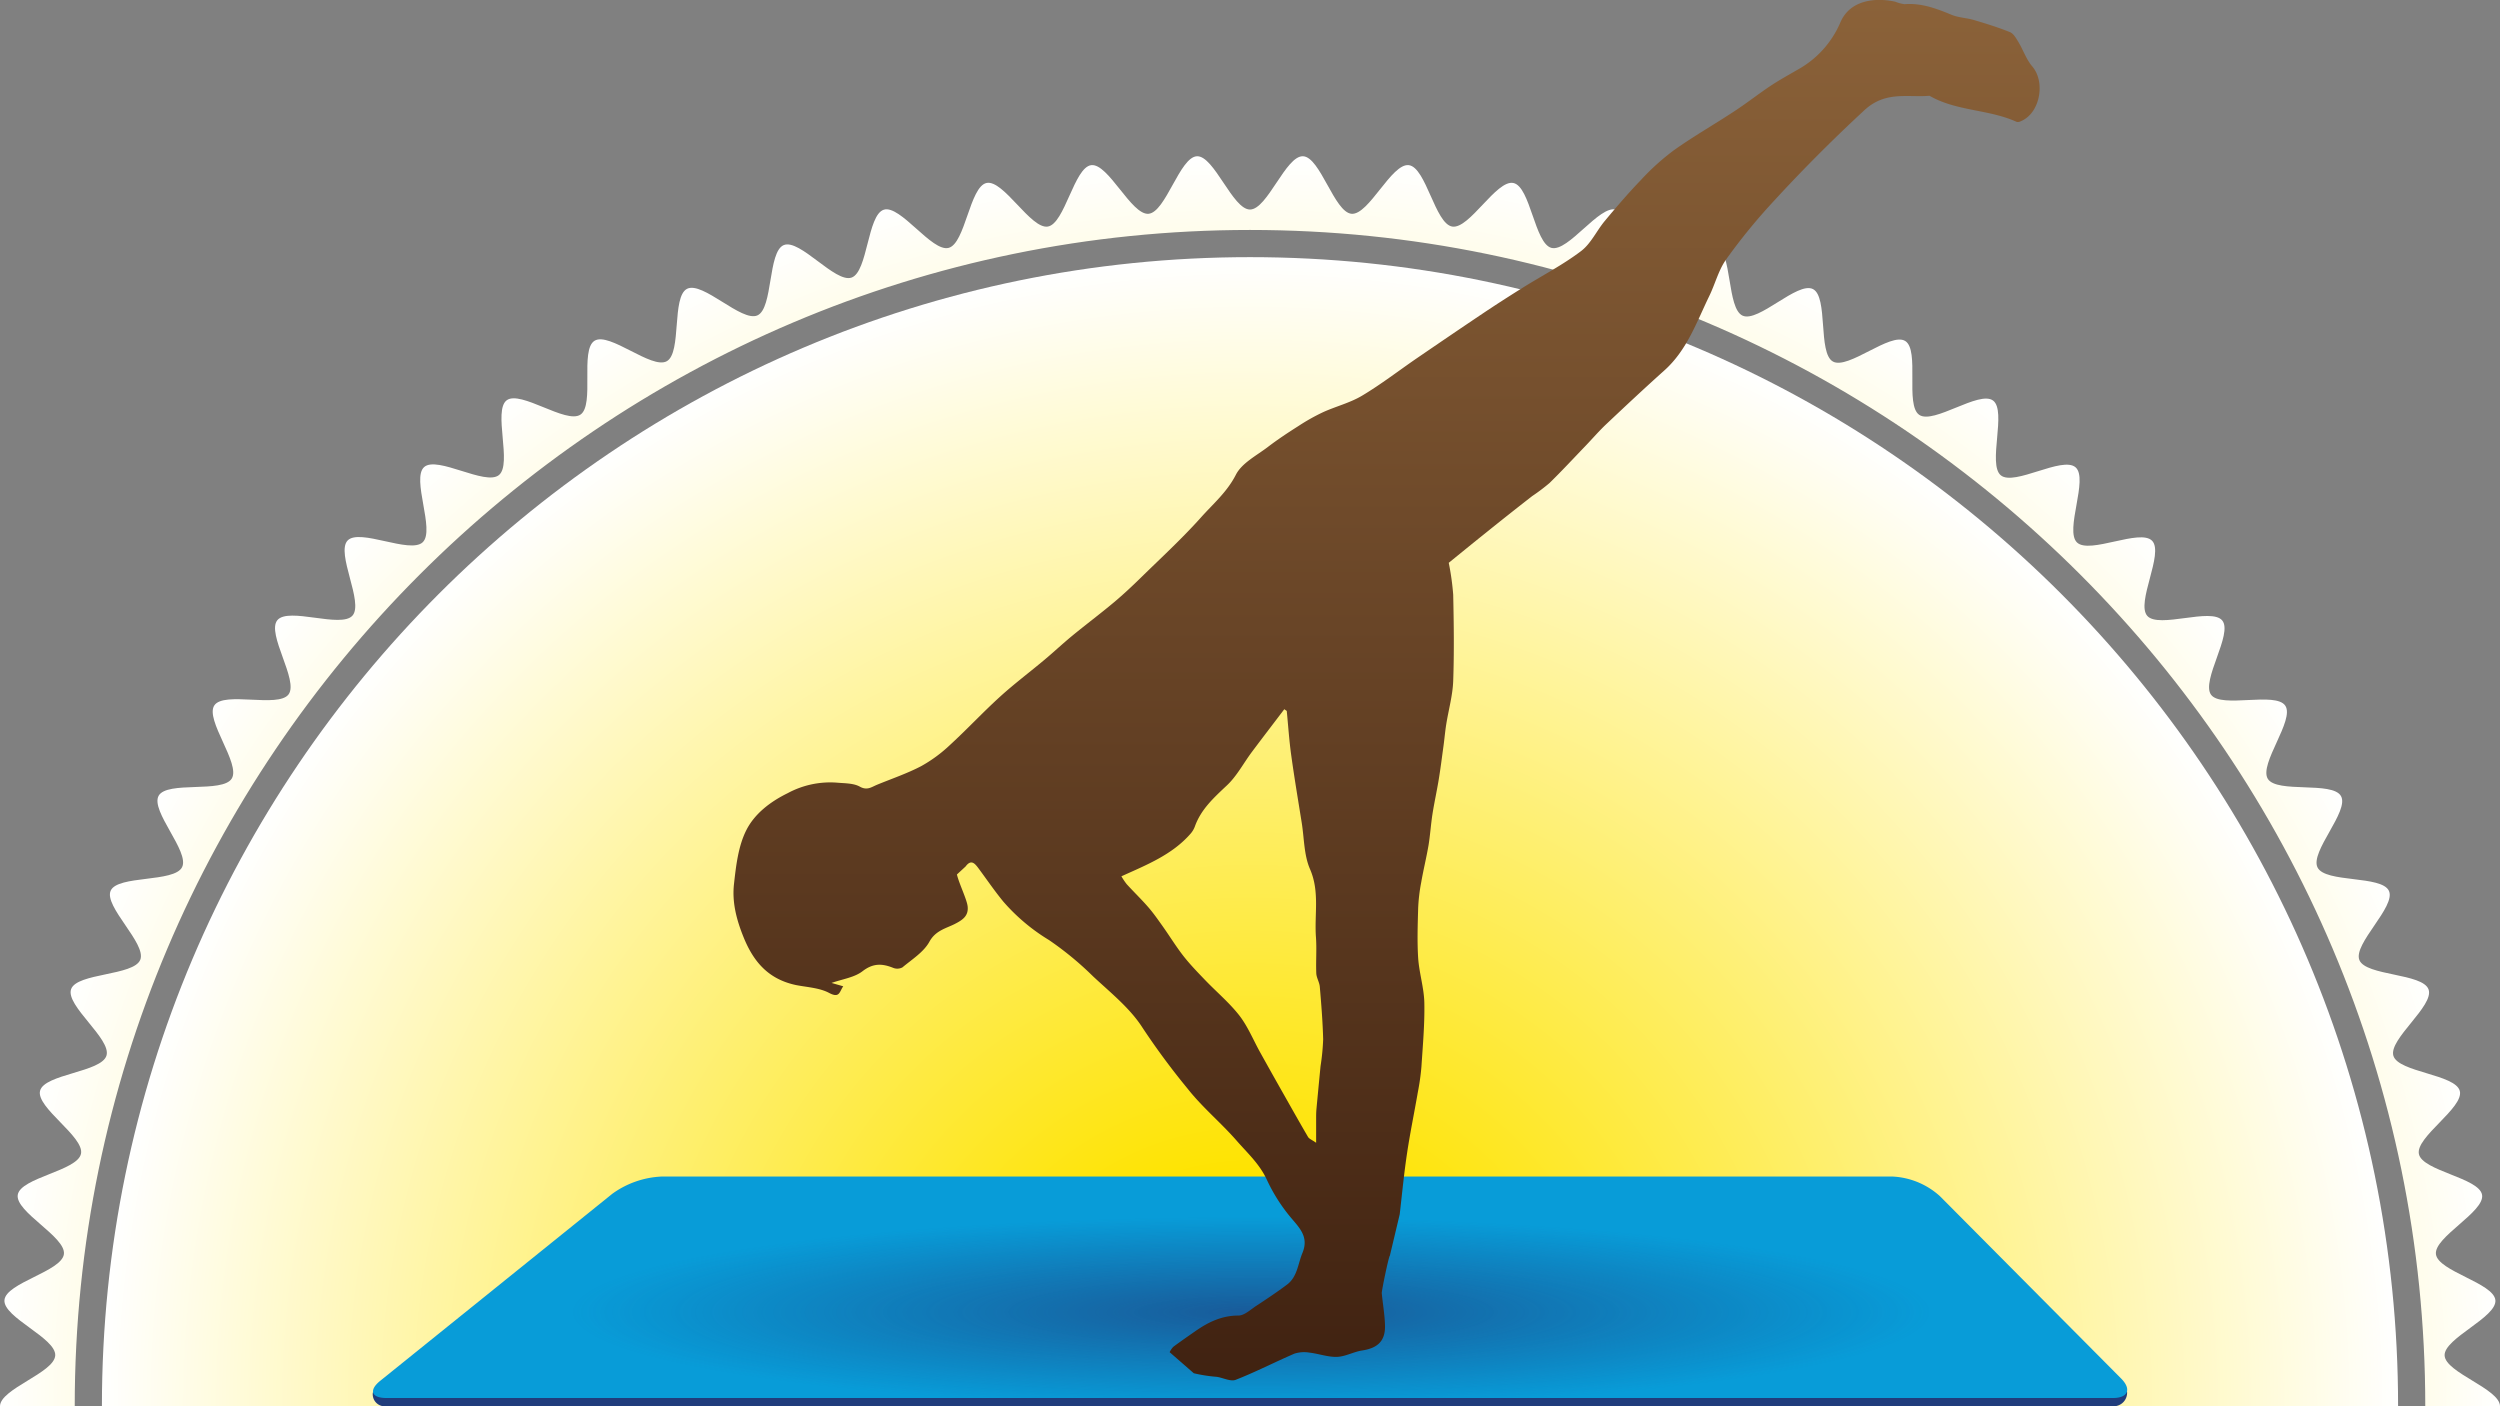
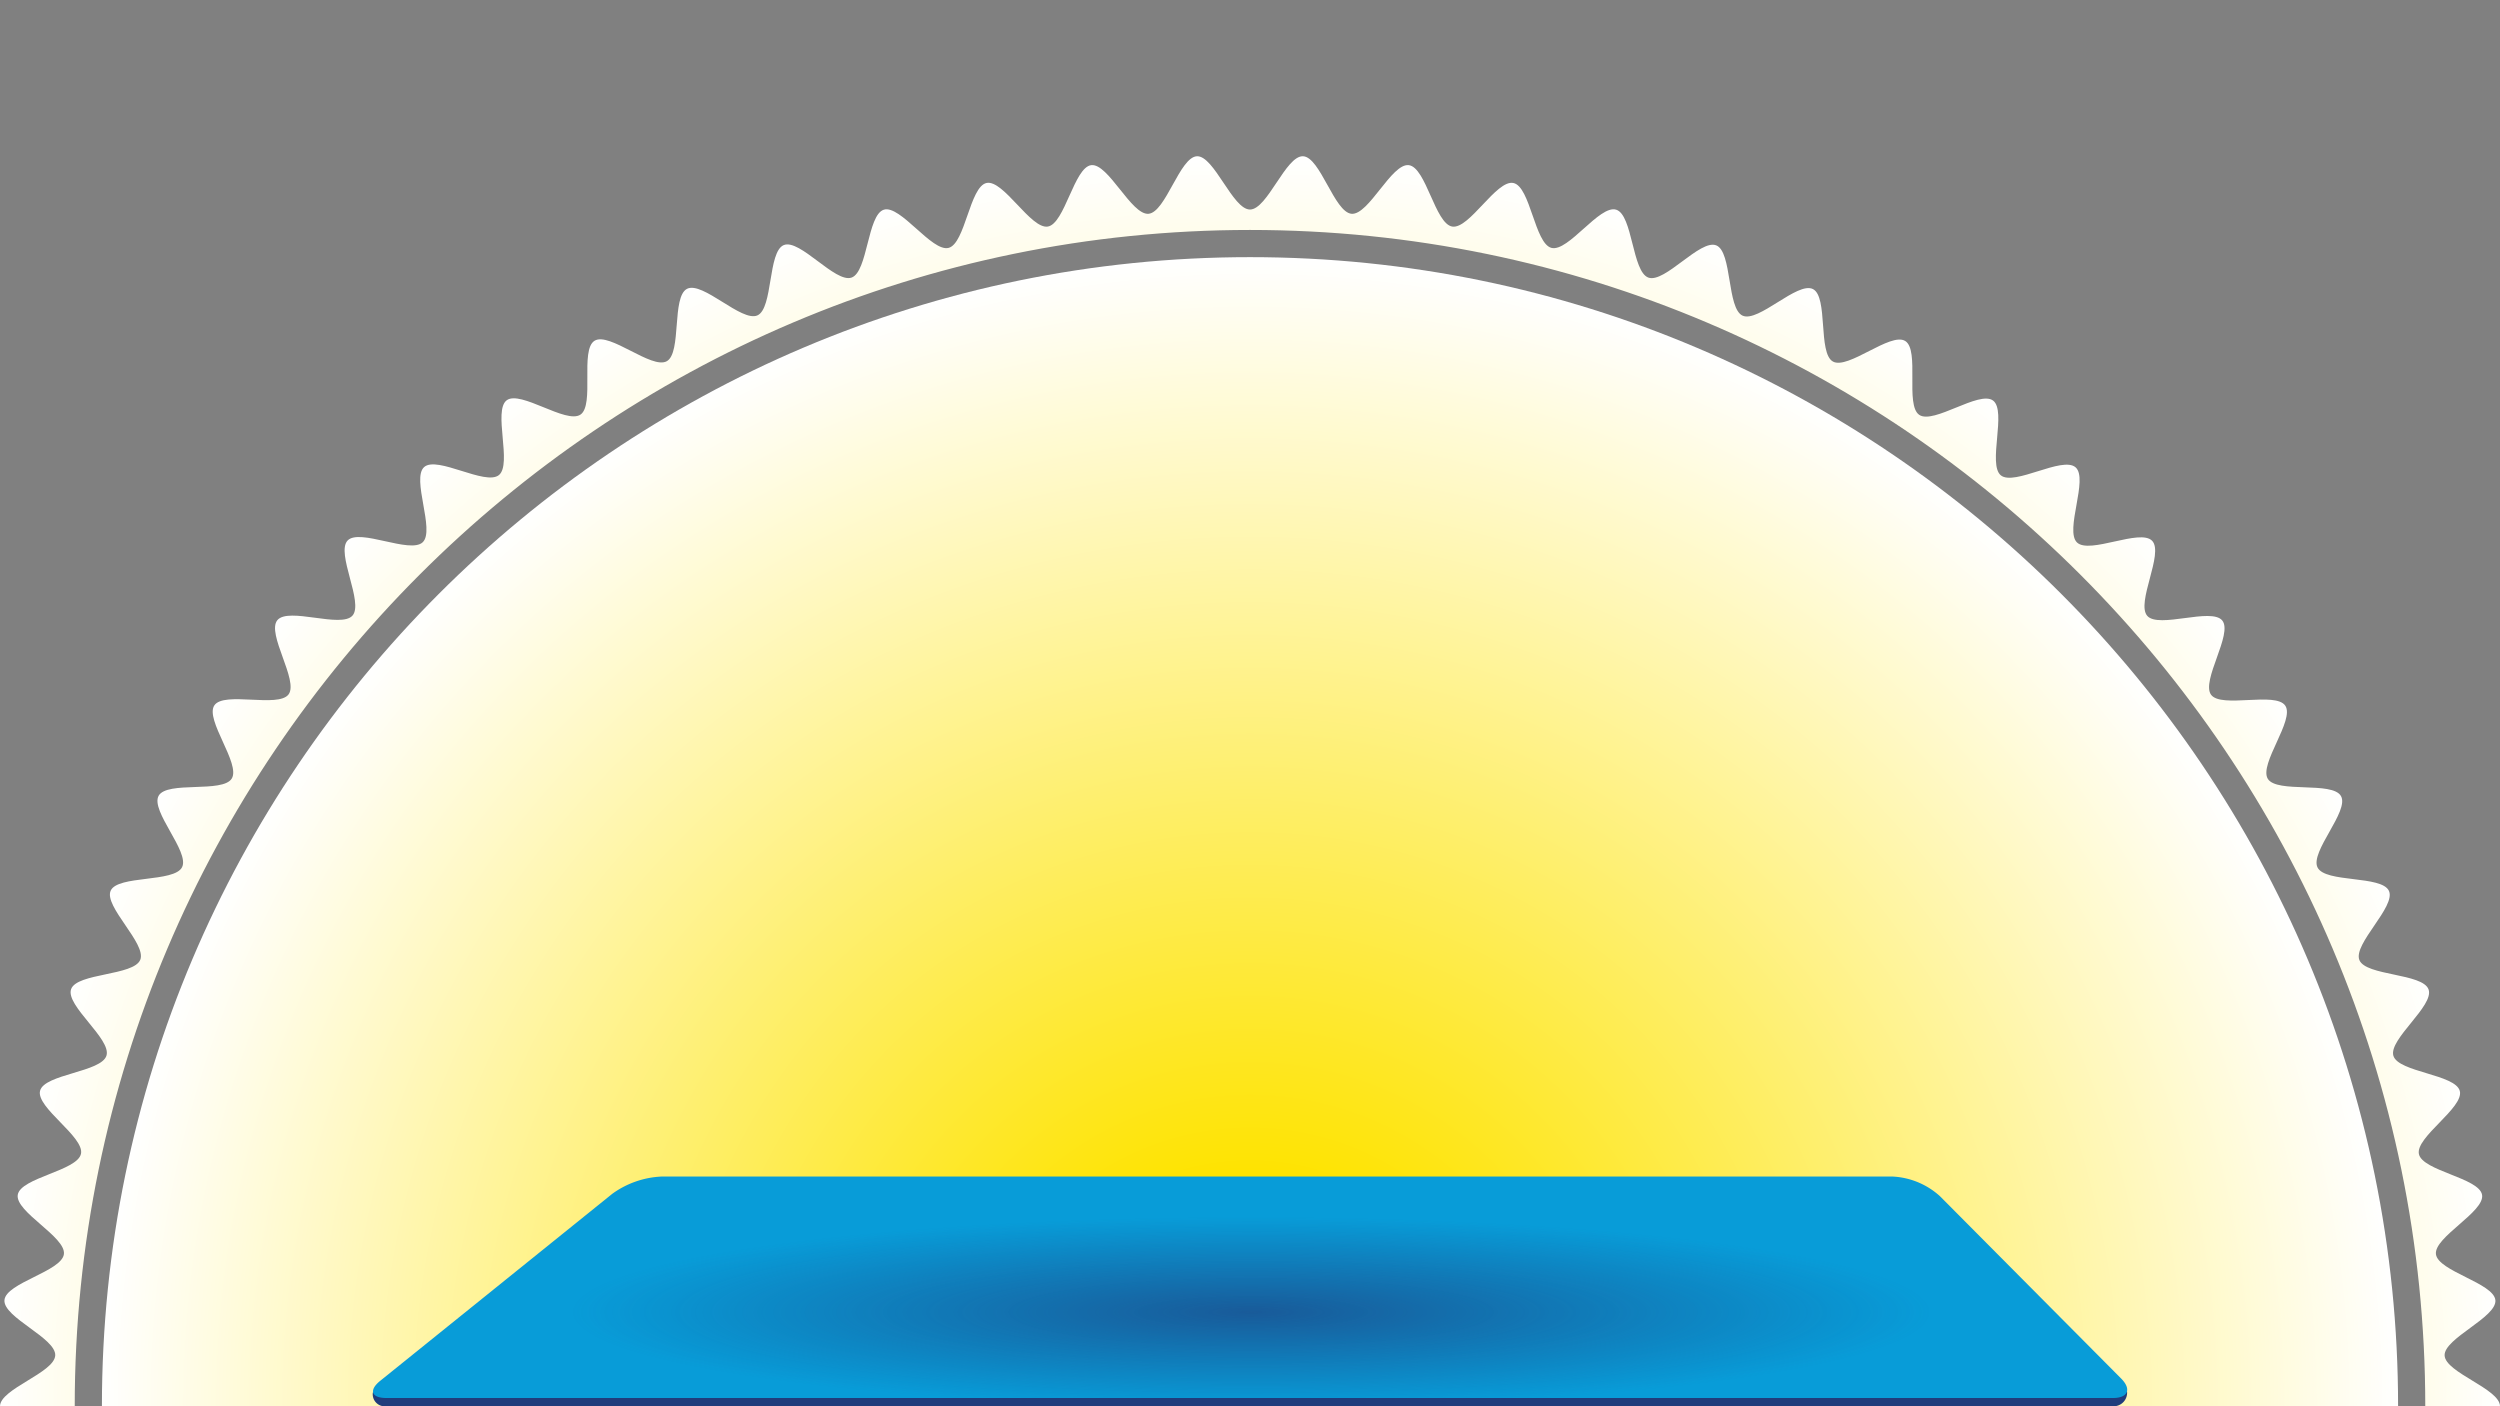
<svg xmlns="http://www.w3.org/2000/svg" xmlns:xlink="http://www.w3.org/1999/xlink" viewBox="0 0 640 360">
  <rect x="0" y="0" width="640" height="360" fill="#808080" stroke="none" />
  <defs>
    <style>.cls-1{fill:none;}.cls-2{clip-path:url(#clip-path);}.cls-3{fill:url(#Nouvelle_nuance_de_dégradé_2);}.cls-4{fill:url(#Nouvelle_nuance_de_dégradé_2-2);}.cls-5{fill:#203c7c;}.cls-6{fill:#089cd8;}.cls-7{clip-path:url(#clip-path-2);}.cls-8{opacity:0.68;fill:url(#Dégradé_sans_nom_27);}.cls-9{fill:url(#Nouvelle_nuance_de_dégradé_1);}</style>
    <clipPath id="clip-path">
      <rect class="cls-1" width="640" height="360" />
    </clipPath>
    <radialGradient id="Nouvelle_nuance_de_dégradé_2" cx="320" cy="360" r="320" gradientUnits="userSpaceOnUse">
      <stop offset="0.2" stop-color="#fee300" />
      <stop offset="1" stop-color="#fff" />
    </radialGradient>
    <radialGradient id="Nouvelle_nuance_de_dégradé_2-2" cy="360" r="294.04" xlink:href="#Nouvelle_nuance_de_dégradé_2" />
    <clipPath id="clip-path-2">
      <polygon class="cls-1" points="544.53 359.95 95.47 359.95 169.22 301 484.71 301 544.53 359.95" />
    </clipPath>
    <radialGradient id="Dégradé_sans_nom_27" cx="-85.24" cy="1716.45" r="162.75" gradientTransform="translate(411.51 78.45) scale(1.07 0.15)" gradientUnits="userSpaceOnUse">
      <stop offset="0" stop-color="#203c7c" />
      <stop offset="1" stop-color="#203c7c" stop-opacity="0" />
    </radialGradient>
    <linearGradient id="Nouvelle_nuance_de_dégradé_1" x1="354.94" y1="353.37" x2="354.94" gradientUnits="userSpaceOnUse">
      <stop offset="0" stop-color="#402211" />
      <stop offset="1" stop-color="#8b6239" />
    </linearGradient>
  </defs>
  <g id="Fond">
    <g class="cls-2">
      <path class="cls-3" d="M625.82,373C626,368.6,640,364.46,640,360s-14-8.6-14.18-13,13.41-9.75,13-14.15-14.67-7.39-15.22-11.77,12.55-10.85,11.81-15.2-15.25-6.11-16.17-10.44,11.58-11.87,10.47-16.15-15.71-4.78-17-9,10.52-12.82,9-17-16.06-3.42-17.71-7.52,9.4-13.67,7.57-17.7-16.29-2-18.28-6,8.2-14.42,6-18.28-16.41-.64-18.73-4.41,6.95-15.06,4.47-18.73-16.4.76-19-2.8,5.65-15.59,2.87-19-16.27,2.14-19.2-1.19,4.31-16,1.25-19.21-16,3.5-19.23.43,3-16.32-.38-19.25-15.68,4.85-19.12,2.06,1.56-16.51-2-19.15-15.21,6.16-18.89,3.67.17-16.59-3.6-18.92-14.64,7.43-18.51,5.26S468.07,76,464.11,74s-13.95,8.64-18,6.81-2.64-16.37-6.76-18S426.2,72.55,422,71.07,418,55,413.74,53.68s-12.27,10.9-16.57,9.78-5.38-15.68-9.73-16.61S376.14,58.75,371.76,58s-6.69-15.16-11.1-15.72S350.41,55.1,346,54.73,338,40.19,333.58,40,324.45,53.64,320,53.64,310.82,39.82,306.42,40s-8,14.36-12.4,14.73-10.3-13-14.67-12.45-6.76,15-11.11,15.72-11.36-12.08-15.68-11.16-5.44,15.51-9.72,16.62-12.34-11.08-16.57-9.78-4.1,15.91-8.27,17.38-13.24-10-17.35-8.32-2.72,16.2-6.75,18-14-8.81-18-6.81-1.34,16.37-5.2,18.54S156,84.9,152.21,87.23s.06,16.43-3.61,18.91-15.33-6.31-18.88-3.67,1.45,16.36-2,19.15-15.8-5-19.13-2.06,2.83,16.18-.37,19.25-16.17-3.64-19.23-.44,4.17,15.89,1.25,19.22S73.82,155.32,71,158.77s5.51,15.48,2.87,19-16.55-.87-19,2.81,6.79,14.95,4.46,18.73-16.56.53-18.72,4.41,8,14.32,6,18.28S30.17,224,28.34,228s9.23,13.58,7.57,17.7-16.23,3.34-17.71,7.53,10.35,12.74,9.06,17-15.89,4.71-17,9,11.41,11.8,10.47,16.15S5.3,301.47,4.55,305.85s12.37,10.79,11.81,15.21S1.51,328.39,1.14,332.83s13.23,9.7,13,14.16S0,355.54,0,360s14,8.6,14.18,13-13.41,9.75-13,14.15,14.67,7.39,15.22,11.77S3.81,409.79,4.55,414.14s15.25,6.11,16.17,10.44S9.14,436.45,10.25,440.73s15.71,4.78,17,9-10.52,12.82-9,17,16.06,3.42,17.71,7.52-9.4,13.67-7.57,17.7,16.29,2,18.28,6-8.2,14.42-6,18.28,16.41.64,18.73,4.41-7,15.06-4.47,18.73,16.4-.76,19,2.8-5.65,15.59-2.87,19,16.27-2.14,19.2,1.19S85.9,578.4,89,581.6s16-3.5,19.23-.44-3,16.32.38,19.26,15.68-4.85,19.12-2.06-1.56,16.51,2,19.15,15.21-6.16,18.89-3.67-.17,16.58,3.6,18.92,14.64-7.43,18.51-5.26,1.24,16.54,5.2,18.54,14-8.64,18-6.81,2.64,16.37,6.76,18,13.16-9.81,17.35-8.33,4,16.09,8.27,17.39,12.27-10.9,16.57-9.78,5.38,15.68,9.73,16.61,11.3-11.9,15.68-11.16,6.69,15.17,11.1,15.73S289.59,664.9,294,665.27s8,14.54,12.4,14.73,9.13-13.64,13.58-13.64,9.18,13.82,13.58,13.64,8-14.36,12.4-14.73,10.3,13,14.67,12.45,6.76-15,11.11-15.72,11.36,12.08,15.68,11.15,5.44-15.5,9.72-16.61,12.34,11.08,16.57,9.78,4.1-15.91,8.27-17.38,13.24,10,17.35,8.32,2.72-16.2,6.75-18,14,8.81,18,6.81,1.34-16.38,5.2-18.54,14.74,7.59,18.5,5.26-.06-16.43,3.61-18.91,15.33,6.31,18.88,3.67-1.45-16.36,2-19.15,15.8,5,19.13,2.06-2.83-16.18.37-19.25,16.17,3.64,19.23.44-4.17-15.89-1.25-19.22,16.42,2.27,19.21-1.18-5.51-15.48-2.87-19,16.55.87,19-2.81-6.79-15-4.46-18.73,16.56-.53,18.72-4.41-8-14.32-6-18.28,16.46-1.94,18.29-6-9.23-13.58-7.57-17.7,16.23-3.34,17.71-7.53-10.35-12.74-9.06-17,15.89-4.71,17-9-11.41-11.8-10.47-16.15,15.42-6.05,16.17-10.43-12.37-10.79-11.81-15.21,14.85-7.33,15.22-11.77S625.63,377.47,625.82,373ZM320,661.13C154.1,661.13,19.13,526,19.13,360S154.1,58.87,320,58.87,620.87,194,620.87,360,485.9,661.13,320,661.13Z" />
      <path class="cls-4" d="M320,65.83c-162.07,0-293.91,132-293.91,294.17S157.93,654.17,320,654.17,613.91,522.21,613.91,360,482.07,65.83,320,65.83Z" />
    </g>
  </g>
  <g id="Moyen_tapis" data-name="Moyen tapis">
    <g id="Calque_7" data-name="Calque 7">
      <path class="cls-5" d="M544.53,356.26a3.46,3.46,0,0,1-3.65,3.74h-442a3.09,3.09,0,0,1-3.43-3.51l61.26-45.95a23.31,23.31,0,0,1,12.52-4.42H484.6a19.53,19.53,0,0,1,12,5Z" />
      <path class="cls-6" d="M543,352.89c2.73,2.74,1.79,5-2.08,5h-442c-3.87,0-4.57-2-1.56-4.42l59.39-47.86a23.3,23.3,0,0,1,12.52-4.41H484.6a19.47,19.47,0,0,1,12,5Z" />
      <g class="cls-7">
        <ellipse class="cls-8" cx="320" cy="330.94" rx="245.83" ry="31.47" />
      </g>
    </g>
  </g>
  <g id="Petit_tapis" data-name="Petit tapis">
-     <path class="cls-9" d="M355.81,321.44c-.32.25-2.13,9.06-2.08,9.62.26,2.73.75,5.45.83,8.19.12,4-1.83,5.86-5.84,6.47-2.18.33-4.28,1.56-6.44,1.64-2.33.08-4.69-.82-7.06-1.09a8.1,8.1,0,0,0-3.87.27c-5,2.16-9.93,4.7-15,6.69-1.31.51-3.2-.5-4.84-.76a38.17,38.17,0,0,1-5.9-.92l-6.18-5.39a5.16,5.16,0,0,1,.94-1.38c1.88-1.4,3.8-2.72,5.72-4.06,3.29-2.28,6.71-3.94,10.94-3.94,1.53,0,3.1-1.52,4.57-2.48,2.65-1.74,5.3-3.51,7.84-5.41,2.7-2,2.82-5.35,4-8.18,1.68-4.1-.8-6.4-3.12-9.17a44,44,0,0,1-6-9.51c-1.83-4-4.94-6.82-7.68-9.95-4-4.6-8.8-8.55-12.57-13.33a187.29,187.29,0,0,1-11.57-15.63c-3.18-5-8.2-9-12.65-13.15a81.65,81.65,0,0,0-11.31-9.32,49.31,49.31,0,0,1-11.63-9.77c-2.28-2.76-4.3-5.74-6.43-8.61-.94-1.26-1.88-2.35-3.29-.45l-2.22,2.05c.58,2.42,2.56,6.38,2.75,8.19.25,2.41-1.26,3.45-3.38,4.52s-4.84,1.63-6.4,4.48c-1.46,2.67-4.46,4.53-6.92,6.59a2.81,2.81,0,0,1-2.37.12c-2.81-1.13-5.13-1.23-7.84.86-2.07,1.6-5.08,2-7.94,3l3,.86c-1,1.4-.9,3.14-3.61,1.7-2.47-1.31-5.57-1.45-8.41-2-6.89-1.44-10.81-5.66-13.47-12.2-1.85-4.56-3-9-2.48-13.67s1.09-9.73,3.18-13.84,6-7.19,10.59-9.44a22.9,22.9,0,0,1,12.59-2.68c2,.18,4.21.12,5.82,1,1.88,1.08,3,.14,4.41-.45,3.79-1.56,7.7-2.88,11.32-4.77a36.38,36.38,0,0,0,7.41-5.45c4.36-4,8.38-8.33,12.75-12.3,3.67-3.34,7.66-6.33,11.46-9.52,2.39-2,4.66-4.14,7.07-6.12,3.53-2.9,7.19-5.64,10.69-8.57,2.38-2,4.64-4.12,6.86-6.29,5.17-5.06,10.54-10,15.33-15.35,3.11-3.5,6.72-6.53,9-11,1.53-3,5.3-4.91,8.21-7.13,2.51-1.92,5.16-3.67,7.83-5.36a51.38,51.38,0,0,1,6.26-3.52c3.29-1.5,6.92-2.39,10-4.23,4.89-2.92,9.42-6.43,14.13-9.66C368.36,87.85,374,84,379.64,80.22c3.31-2.22,6.68-4.38,10.07-6.5,5-3.13,10.32-5.87,15-9.41,2.54-1.9,4-5.2,6.11-7.74,3-3.61,6.08-7.2,9.34-10.58a60.74,60.74,0,0,1,8.4-7.56c5-3.55,10.37-6.61,15.51-10,3.13-2.05,6.08-4.38,9.19-6.45,2.3-1.53,4.74-2.86,7.13-4.25a25,25,0,0,0,10.75-12c2.51-5.89,9.21-6.37,14.06-5.29a9.14,9.14,0,0,0,2.38.63c4.3-.34,8.12,1.11,12,2.71,1.78.75,3.85.78,5.73,1.34,3.12.93,6.25,1.89,9.25,3.11.92.38,1.58,1.59,2.16,2.54,1.24,2.06,2,4.45,3.56,6.25,3.44,4.08,1.93,12-2.93,14a1.63,1.63,0,0,1-1.07.19c-7.13-3.27-15.41-2.7-22.32-6.69-5.68.47-11.26-1.29-16.66,3.68Q465.07,39.51,453.88,51.7a151.22,151.22,0,0,0-12,14.73c-1.95,2.75-2.8,6.27-4.31,9.36-3.26,6.71-5.71,13.89-11.54,19.08-5,4.48-9.92,9.09-14.82,13.71-1.86,1.76-3.54,3.71-5.32,5.57-3.06,3.18-6.06,6.42-9.21,9.5a49.12,49.12,0,0,1-4.44,3.35q-6,4.67-11.86,9.39c-3.28,2.62-6.53,5.28-9.5,7.69a67.26,67.26,0,0,1,1.14,8.14c.16,7.38.26,14.76,0,22.13-.14,3.7-1.19,7.37-1.78,11.06-.29,1.79-.44,3.59-.68,5.38-.4,2.9-.76,5.81-1.23,8.69s-1.14,5.9-1.61,8.87c-.41,2.63-.58,5.31-1,7.94-.55,3.23-1.34,6.42-1.9,9.64a45.08,45.08,0,0,0-.77,6.53c-.12,4.26-.27,8.55,0,12.8.26,3.85,1.5,7.64,1.58,11.47.11,5.43-.39,10.87-.74,16.3a59.76,59.76,0,0,1-.91,6.5c-.91,5.27-2,10.51-2.79,15.8s-1.26,10.34-1.86,15.52Zm-18.88-28.89c0-2.43,0-4.22,0-6,0-.87,0-1.75.08-2.62q.51-5.48,1.05-11a57.6,57.6,0,0,0,.67-6.88c-.12-4.48-.48-9-.86-13.43-.09-1.17-.85-2.29-.9-3.45-.13-3.1.14-6.21-.09-9.3-.42-5.77,1-11.58-1.51-17.36-1.57-3.59-1.49-7.9-2.13-11.9-.92-5.76-1.89-11.51-2.69-17.29-.52-3.75-.77-7.55-1.14-11.32l-.63-.44c-2.76,3.64-5.55,7.27-8.29,10.93-2.13,2.85-3.83,6.14-6.37,8.54-3.34,3.15-6.67,6.13-8.25,10.59a6,6,0,0,1-1.15,1.88c-4.68,5.31-11.07,7.86-17.64,10.83a16.59,16.59,0,0,0,1.34,2c1.82,2,3.76,3.86,5.53,5.9,1.35,1.55,2.53,3.26,3.73,4.94,1.79,2.53,3.41,5.18,5.31,7.61,1.72,2.19,3.68,4.2,5.61,6.21,2.89,3,6.15,5.74,8.69,9,2.18,2.83,3.56,6.27,5.32,9.43q3,5.4,6.05,10.78c2.05,3.62,4.08,7.24,6.18,10.83C335.13,291.55,335.83,291.78,336.93,292.55Z" />
-   </g>
+     </g>
</svg>